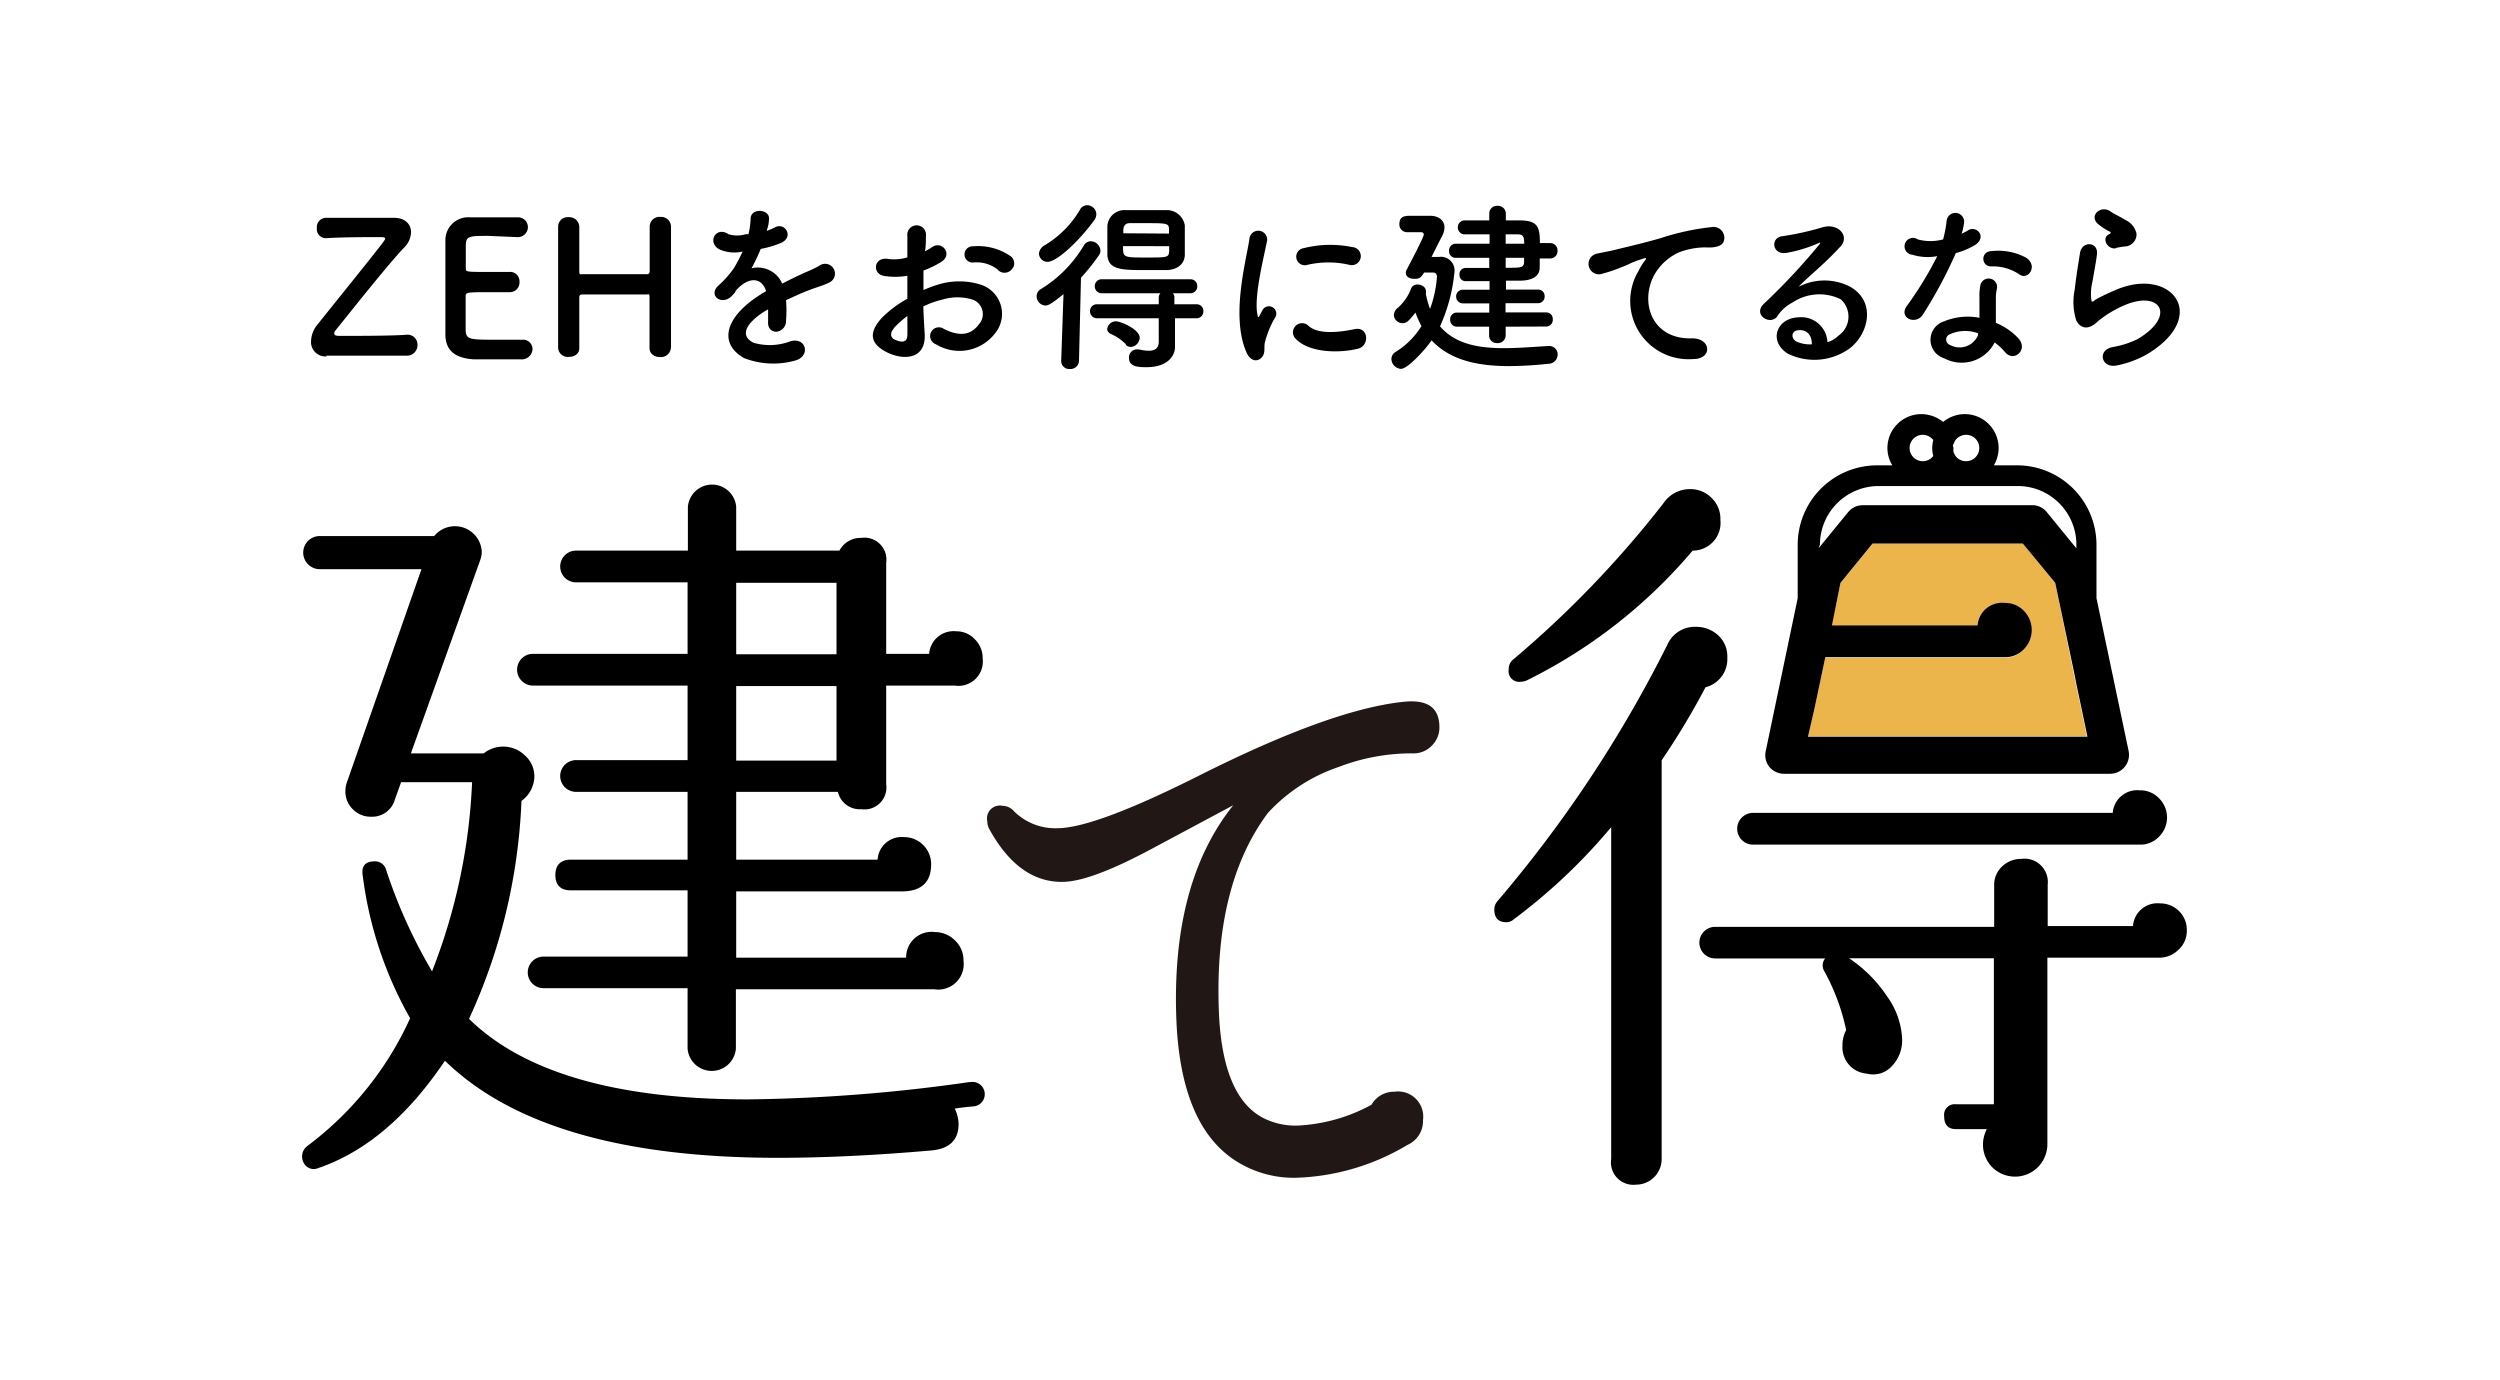
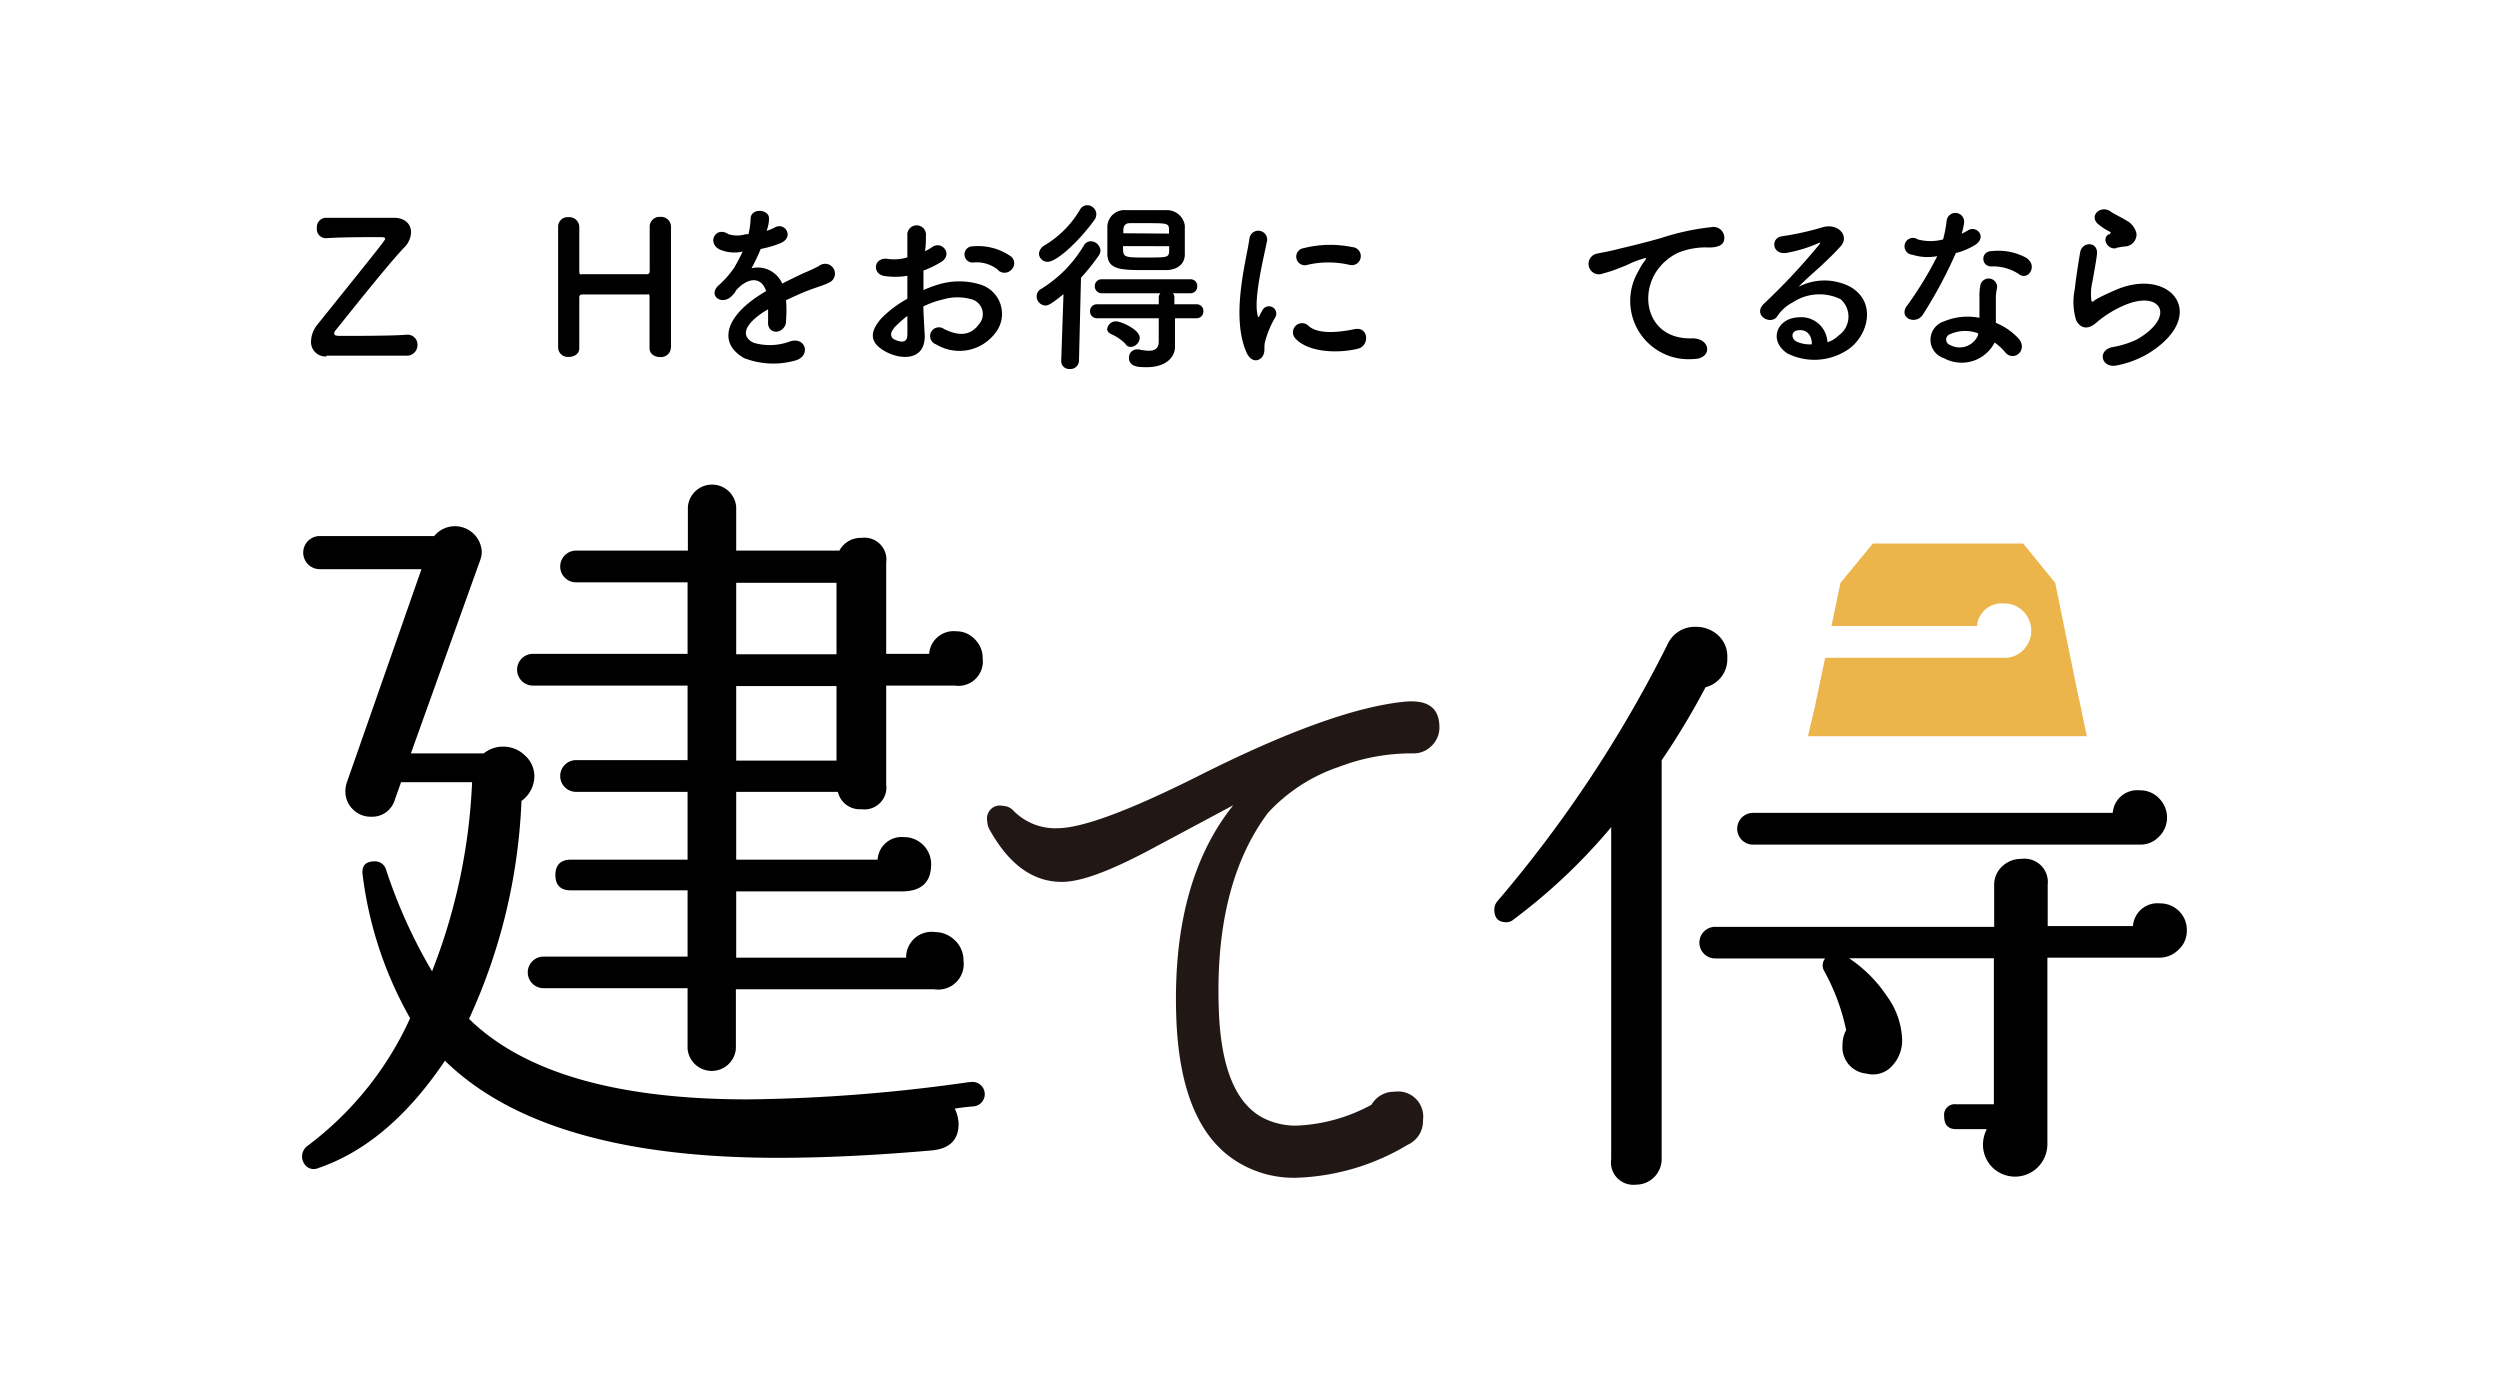
<svg xmlns="http://www.w3.org/2000/svg" viewBox="0 0 163 90">
  <defs>
    <style>.cls-1{fill:none;}.cls-2{fill:#211816;}.cls-3{fill:#ecb54c;}</style>
  </defs>
  <g id="レイヤー_2" data-name="レイヤー 2">
    <g id="グローバル">
      <rect class="cls-1" width="163" height="90" />
      <polygon class="cls-1" points="135.19 43.8 133.96 37.96 135.34 44.56 135.19 43.8" />
      <path class="cls-1" d="M121.49,32.94h11a1.2,1.2,0,0,1,1,.45l1.93,2.36v-.24a3.82,3.82,0,0,0-3.81-3.82h-9.09a3.83,3.83,0,0,0-3.82,3.82v.24l1.93-2.36A1.22,1.22,0,0,1,121.49,32.94Z" />
      <rect class="cls-1" x="47.98" y="37.97" width="6.54" height="4.67" />
      <rect class="cls-1" x="47.98" y="44.7" width="6.54" height="4.86" />
-       <path class="cls-1" d="M127.46,29.73a.86.86,0,0,0,1.54-.52.86.86,0,0,0-.85-.86.88.88,0,0,0-.69.34,1.34,1.34,0,0,0-.13.27.7.7,0,0,0,0,.25.75.75,0,0,0,0,.26A1.05,1.05,0,0,0,127.46,29.73Z" />
      <path class="cls-1" d="M125.32,30.07a.86.86,0,0,0,.68-.34,2.18,2.18,0,0,1-.07-.52,2.32,2.32,0,0,1,.07-.52.89.89,0,0,0-.68-.34.86.86,0,1,0,0,1.72Z" />
      <path d="M63.21,70.55a108.79,108.79,0,0,1-14.45,1.13q-12.82,0-18.18-5.25A37.46,37.46,0,0,0,34,52.22a2,2,0,0,0,.84-1.58,1.81,1.81,0,0,0-.62-1.39,2,2,0,0,0-1.4-.57,2,2,0,0,0-1.28.44H26.79l4.53-12.63a1.53,1.53,0,0,0,.09-.54,1.75,1.75,0,0,0-3.1-1H20.85a1.08,1.08,0,0,0,0,2.16h6.63L22.62,51a1.74,1.74,0,0,0-.1.59A1.6,1.6,0,0,0,23,52.76a1.62,1.62,0,0,0,1.18.49,1.54,1.54,0,0,0,1.57-1.13L26.15,51h4.63a38.06,38.06,0,0,1-2.61,12.33,33.62,33.62,0,0,1-3-6.63.74.74,0,0,0-.74-.54q-.93,0-.78.93a25.22,25.22,0,0,0,3.09,9.3,21.46,21.46,0,0,1-6.73,8.35.86.86,0,0,0,0,1.33.73.73,0,0,0,.74.09q4.62-1.58,8.26-7,6.48,6.33,21.72,6.33,4.47,0,10-.48c1.18-.11,1.77-.68,1.77-1.73a2.43,2.43,0,0,0-.25-1c.4-.06.78-.11,1.18-.14a.8.8,0,1,0-.2-1.58Z" />
      <path d="M34.75,44.7H44.83v4.86H37.56a1,1,0,0,0,0,2.07h7.27v4.42H37.21c-.65,0-1,.35-1,1s.33,1,1,1h7.62v4.32H35.44a1,1,0,0,0,0,2.06h9.39v3.94a1.58,1.58,0,0,0,3.15,0V64.5H60.91a1.66,1.66,0,0,0,1.91-1.86,1.78,1.78,0,0,0-.56-1.33,1.85,1.85,0,0,0-1.3-.54,1.66,1.66,0,0,0-1.88,1.67H48V58.12H58.79q1.92,0,1.92-1.77a1.76,1.76,0,0,0-1.77-1.77,1.57,1.57,0,0,0-1.72,1.47H48V51.63h6.63a1.46,1.46,0,0,0,1.53,1.13,1.43,1.43,0,0,0,1.62-1.62V44.7h4.47a1.59,1.59,0,0,0,1.82-1.77,1.71,1.71,0,0,0-.52-1.26,1.64,1.64,0,0,0-1.2-.51,1.6,1.6,0,0,0-1.77,1.47h-2.8V36.69a1.43,1.43,0,0,0-1.62-1.62,1.56,1.56,0,0,0-1.43.83H48V33.05a1.58,1.58,0,0,0-3.15,0V35.9H37.56a1,1,0,0,0,0,2.07h7.27v4.66H34.75a1,1,0,0,0,0,2.07ZM48,38h6.54v4.66H48Zm0,6.73h6.54v4.86H48Z" />
      <path d="M112.62,42.88A1.86,1.86,0,0,0,112,41.4a2.11,2.11,0,0,0-1.45-.53A1.94,1.94,0,0,0,108.73,42a82.71,82.71,0,0,1-11.1,16.76.84.84,0,0,0-.2.54c0,.55.26.83.79.83a.74.74,0,0,0,.49-.2,37.42,37.42,0,0,0,6.34-6V75.57a1.46,1.46,0,0,0,1.62,1.67,1.67,1.67,0,0,0,1.67-1.67v-26a49.1,49.1,0,0,0,2.86-4.76A1.89,1.89,0,0,0,112.62,42.88Z" />
-       <path d="M99.15,44.45a1,1,0,0,0,.4-.09,33.65,33.65,0,0,0,10.81-8.46,1.81,1.81,0,0,0,1.81-2,1.89,1.89,0,0,0-.58-1.44,1.93,1.93,0,0,0-1.38-.57,2.08,2.08,0,0,0-1.76.93A67.56,67.56,0,0,1,98.66,43a.77.77,0,0,0-.29.64A.69.69,0,0,0,99.15,44.45Z" />
      <path d="M142.09,59.42a1.75,1.75,0,0,0-1.26-.52,1.6,1.6,0,0,0-1.76,1.48h-5.56v-2.7A1.52,1.52,0,0,0,131.79,56a1.77,1.77,0,0,0-1.25.49,1.62,1.62,0,0,0-.52,1.24v2.7H111.83a1,1,0,1,0,0,2.06H119a.72.72,0,0,0-.05.84,13.9,13.9,0,0,1,1.42,3.83,2.07,2.07,0,0,0-.24,1A1.72,1.72,0,0,0,121.71,70a1.66,1.66,0,0,0,1.67-.52,2.41,2.41,0,0,0,.64-1.69,5.1,5.1,0,0,0-1-2.85,8.86,8.86,0,0,0-2.46-2.46H130V72h-2.46a.69.69,0,0,0-.78.78q0,.84.78.84h2a2.21,2.21,0,0,0-.25,1,2.1,2.1,0,0,0,.59,1.47,2.11,2.11,0,0,0,3,0,2.14,2.14,0,0,0,.61-1.52V62.44h7.27a1.76,1.76,0,0,0,1.28-.52,1.64,1.64,0,0,0,.54-1.25A1.71,1.71,0,0,0,142.09,59.42Z" />
      <path d="M114.3,55.07h25.22a1.68,1.68,0,0,0,1.25-.52,1.76,1.76,0,0,0,0-2.5,1.68,1.68,0,0,0-1.25-.52A1.6,1.6,0,0,0,137.75,53H114.3a1,1,0,0,0,0,2.07Z" />
      <path class="cls-2" d="M91.49,45.76q-4.76.5-13.39,4.85Q71.34,54,68.93,54a3.81,3.81,0,0,1-2.81-1.1,1,1,0,0,0-.75-.36.84.84,0,0,0-1,1,1.12,1.12,0,0,0,.15.55q1.89,3.41,4.71,3.41c1.2,0,3-.65,5.57-2l5.61-3q-4.06,5.07-3.71,14Q77,73.79,81,75.94a7,7,0,0,0,3.52.85,15,15,0,0,0,7.26-2.15,1.69,1.69,0,0,0,1-1.61,1.64,1.64,0,0,0-1.86-1.85,1.69,1.69,0,0,0-1.5.85,11.13,11.13,0,0,1-4.87,1.36,4.65,4.65,0,0,1-2.21-.51q-2.55-1.35-2.85-6.52Q79.06,57.84,82.67,53a11.1,11.1,0,0,1,4.63-3,13.22,13.22,0,0,1,4.85-.88,1.62,1.62,0,0,0,1.19-.49,1.65,1.65,0,0,0,.51-1.21C93.85,46.12,93.06,45.59,91.49,45.76Z" />
      <path class="cls-3" d="M134.18,48h1.88l-.38-1.82-.34-1.6L134,38l-2.09-2.56h-9.8L120,38l-.59,2.82h9.49a1.61,1.61,0,0,1,1.78-1.47,1.68,1.68,0,0,1,1.25.52,1.79,1.79,0,0,1,0,2.5,1.68,1.68,0,0,1-1.25.52H119l-.2.95-.5,2.37L117.88,48h16.3Z" />
-       <path d="M116.37,50.45h21.21a1.23,1.23,0,0,0,1.23-1.23,1.58,1.58,0,0,0-.05-.38L136.69,39V35.51a5.18,5.18,0,0,0-5.17-5.17H130a2.25,2.25,0,0,0,.31-1.13,2.21,2.21,0,0,0-2.2-2.21,2.26,2.26,0,0,0-1.42.51,2.27,2.27,0,0,0-1.41-.51,2.21,2.21,0,0,0-2.22,2.21,2.16,2.16,0,0,0,.32,1.13h-1a5.18,5.18,0,0,0-5.17,5.17V39l-2.09,10a1.23,1.23,0,0,0,.24,1A1.26,1.26,0,0,0,116.37,50.45Zm11-21.49a1.34,1.34,0,0,1,.13-.27.88.88,0,0,1,.69-.34.86.86,0,0,1,0,1.72.85.85,0,0,1-.69-.34,1.05,1.05,0,0,1-.13-.26.75.75,0,0,1,0-.26A.7.7,0,0,1,127.33,29Zm-2-.61a.89.89,0,0,1,.68.34,2.32,2.32,0,0,0-.07.52,2.18,2.18,0,0,0,.07.52.86.86,0,1,1-.68-1.38Zm-6.71,7.16a3.83,3.83,0,0,1,3.82-3.82h9.09a3.82,3.82,0,0,1,3.81,3.82v.24l-1.93-2.36a1.2,1.2,0,0,0-1-.45h-11a1.22,1.22,0,0,0-.95.45l-1.93,2.36Zm-.35,10.66.5-2.37.2-.95h11.7a1.68,1.68,0,0,0,1.25-.52,1.79,1.79,0,0,0,0-2.5,1.68,1.68,0,0,0-1.25-.52,1.61,1.61,0,0,0-1.78,1.47h-9.49L120,38l2.09-2.56h9.8L134,38l1.23,5.84.15.77.34,1.6.38,1.82H117.88Z" />
      <path d="M21.28,23.24a.94.94,0,0,1-1-1,1.82,1.82,0,0,1,.45-1.12c4.22-5.25,4.38-5.46,4.38-5.55s-.05-.11-.41-.11c-.65,0-2.45,0-3.44.07a.59.59,0,0,1-.6-.66.61.61,0,0,1,.57-.67h0c.59,0,1.53,0,2.45,0h2c.75,0,1.12.43,1.12.95a1.46,1.46,0,0,1-.46,1c-1.09,1.15-3.55,4.26-4.47,5.4a.28.28,0,0,0-.08.19c0,.16.2.16.48.16.88,0,3.45,0,4.27-.08h0a.65.65,0,0,1,.68.66.69.69,0,0,1-.74.71H21.28Z" />
-       <path d="M31.86,15.38c-1.2,0-1.45,0-1.49.53,0,.29,0,.88,0,1.58,0,.24,0,.24,1.49.24.55,0,1.12,0,1.34,0a.61.61,0,0,1,.67.64.63.63,0,0,1-.63.68h-.06c-.3,0-.76,0-1.21,0-1.49,0-1.61,0-1.61.26,0,1.79,0,2.06,0,2.27.06.55.26.57,1.95.57l1.7,0h.06a.61.61,0,0,1,.65.61.7.7,0,0,1-.76.67c-.15,0-.85,0-1.55,0s-1.37,0-1.53,0c-1.1-.08-1.79-.48-1.84-1.53,0-.51,0-1.39,0-2.37,0-1.46,0-3.09,0-3.85a1.49,1.49,0,0,1,1.62-1.51l1.57,0,1.52,0a.64.64,0,0,1,.67.64.66.66,0,0,1-.71.65Z" />
      <path d="M43.74,22.69a.64.64,0,0,1-.7.59c-.34,0-.69-.19-.69-.58v0c0-.54,0-1.08,0-1.57,0-.76,0-1.38,0-1.71s-.05-.21-.23-.22c-.42,0-1.13,0-1.85,0-.88,0-1.81,0-2.27,0-.1,0-.23,0-.23.19s0,.95,0,1.74c0,.48,0,1,0,1.57v0c0,.39-.34.57-.69.57a.63.63,0,0,1-.69-.58h0c0-1.27,0-2.86,0-4.35s0-2.62,0-3.53a.62.62,0,0,1,.68-.65.65.65,0,0,1,.7.63v0c0,.48,0,1,0,1.38,0,.65,0,1.19,0,1.49s.09.22.19.22c.3,0,1.13,0,2,0s1.77,0,2.21,0c.14,0,.19-.08.19-.21,0-.29,0-.83,0-1.49,0-.43,0-.91,0-1.39a.64.64,0,0,1,.69-.65.65.65,0,0,1,.7.63v0c0,.87,0,2.16,0,3.47,0,1.67,0,3.4,0,4.41Z" />
      <path d="M50,15.05a4.2,4.2,0,0,0,.5-.21c.66-.4,1.31.6.42,1a6.6,6.6,0,0,1-1.32.39A12.2,12.2,0,0,1,49,17.49a1.74,1.74,0,0,1,2,1c.49-.25,1-.5,1.46-.71a9.59,9.59,0,0,0,.94-.44.64.64,0,1,1,.67,1.08c-.38.19-.66.25-1.3.49s-1,.43-1.52.66a8.24,8.24,0,0,1,0,1.32.7.7,0,0,1-.63.74c-.3,0-.58-.21-.54-.68,0-.25,0-.53,0-.78l-.31.18c-1.49,1-1.31,1.68-.63,2a3.76,3.76,0,0,0,2.37-.09c1.06-.33,1.39,1,.29,1.26a5.27,5.27,0,0,1-3.28-.17c-1.61-.91-1.33-2.53.84-4,.17-.11.36-.24.59-.37-.32-1-1.25-.89-2,0l0,.05a3.2,3.2,0,0,1-.28.31c-.66.59-1.53-.1-.81-.74a6.38,6.38,0,0,0,1-1.13,12,12,0,0,0,.56-1.07,2.42,2.42,0,0,1-1.49-.13c-.86-.43-.27-1.56.57-1a1.89,1.89,0,0,0,1.12,0l.18,0a5,5,0,0,0,.14-1c0-.72,1.17-.65,1.2-.06A2.26,2.26,0,0,1,50,15Z" />
      <path d="M60.29,21.78c.09,1.71-1.44,1.69-2.42,1.21-1.43-.7-1-1.55-.4-2.24a7.26,7.26,0,0,1,1.69-1.27c0-.51,0-1,0-1.5A4.69,4.69,0,0,1,57.7,18c-.89-.11-.75-1.31.25-1.11a3,3,0,0,0,1.21-.11c0-.56,0-.94,0-1.4a.61.61,0,1,1,1.21,0c0,.26,0,.65-.06,1a3.57,3.57,0,0,0,.48-.28c.65-.43,1.38.52.54,1a6.4,6.4,0,0,1-1.12.54c0,.37,0,.82,0,1.27a8.73,8.73,0,0,1,1-.37,4.68,4.68,0,0,1,2.67,0,2,2,0,0,1,1,3.19,2.93,2.93,0,0,1-3.85.72.57.57,0,1,1,.52-1c.93.46,1.7.47,2.27-.3a1,1,0,0,0-.42-1.62,3.36,3.36,0,0,0-1.94,0,5.93,5.93,0,0,0-1.26.45C60.22,20.64,60.26,21.26,60.29,21.78Zm-2-.38c-.25.27-.25.58,0,.72.51.25.86.21.87-.26s0-.76,0-1.26A7.1,7.1,0,0,0,58.27,21.4Zm6.8-3.79a2.22,2.22,0,0,0-1.58-.5.53.53,0,1,1-.06-1.05,3.7,3.7,0,0,1,2.49.68.58.58,0,0,1,0,.85A.61.61,0,0,1,65.07,17.61Z" />
      <path d="M69.34,19.18c-.82.66-1,.74-1.18.74a.6.6,0,0,1-.57-.6.53.53,0,0,1,.29-.48A8.3,8.3,0,0,0,70.67,16a.53.53,0,0,1,.44-.27.65.65,0,0,1,.64.61.59.59,0,0,1-.11.32,14.44,14.44,0,0,1-1.16,1.45l-.13,5.41a.56.56,0,0,1-.6.54.52.52,0,0,1-.56-.51v0Zm-1-2.11a.56.56,0,0,1-.6-.54A.7.7,0,0,1,68.1,16a6.58,6.58,0,0,0,2.31-2.32.54.54,0,0,1,.47-.3.6.6,0,0,1,.6.58.65.65,0,0,1-.11.36C70.39,15.69,68.91,17.07,68.31,17.07Zm8.27,3.68v.93l0,.94v0c0,.61-.52,1.32-1.84,1.32-.5,0-1.16,0-1.16-.61a.52.52,0,0,1,.53-.55h.11a3.07,3.07,0,0,0,.64.09c.38,0,.66-.14.66-.59v0l0-1.53h-4a.45.45,0,0,1-.48-.46.44.44,0,0,1,.48-.45h4l0-.44a.42.42,0,0,1,.11-.28H71.86a.45.45,0,0,1-.48-.46.44.44,0,0,1,.48-.45H77.6a.43.43,0,0,1,.46.45.44.44,0,0,1-.46.46H76.47a.39.39,0,0,1,.1.27v.45H78a.43.43,0,0,1,.46.45.44.44,0,0,1-.46.46Zm-.48-3.14c-.39,0-.9,0-1.4,0-1.57,0-2.48,0-2.53-1,0-.2,0-.44,0-.7s0-.81,0-1.16a1.11,1.11,0,0,1,1.18-1.05c.4,0,.88,0,1.38,0s1,0,1.34,0a1.18,1.18,0,0,1,1.15,1c0,.33,0,.74,0,1.12s0,.56,0,.8C77.23,17.21,76.79,17.57,76.1,17.61Zm-2.71,4.85a3.12,3.12,0,0,0-1-.69c-.16-.09-.23-.19-.23-.31a.57.57,0,0,1,.56-.51c.35,0,1.56.54,1.56,1.07a.63.63,0,0,1-.57.6A.44.44,0,0,1,73.39,22.46Zm2.8-7.23c0-.07,0-.14,0-.21,0-.46-.07-.47-1.45-.47l-1.1,0c-.35,0-.42.23-.43.46,0,.06,0,.13,0,.2Zm-3,.82c0,.73,0,.74,1.46.74s1.52,0,1.55-.42c0-.1,0-.22,0-.32Z" />
-       <path d="M81.25,22.93c-1-2.36,0-5.91.21-7.34a.58.58,0,1,1,1.16.07c-.19,1-.91,3.79-.62,4.91,0,.15.08.12.13,0s.16-.3.2-.38a.48.48,0,0,1,.84.46,6.12,6.12,0,0,0-.7,1.68c-.08.33.07.7-.23,1S81.49,23.52,81.25,22.93Zm3.22-.85a.59.59,0,0,1,.85-.83c.65.59,2.09.4,3,.21s1,1.06.24,1.27C87.3,23.05,85.33,23,84.47,22.08Zm.68-4.79A.56.56,0,1,1,85,16.18a7.08,7.08,0,0,1,3.16-.07.59.59,0,1,1-.21,1.15A6.08,6.08,0,0,0,85.15,17.29Z" />
-       <path d="M92.85,17.77c-.2.33-.3.41-.63.41s-.56-.14-.56-.39a.41.41,0,0,1,.07-.23c.14-.27,1.1-2.09,1.1-2.26s-.15-.16-.26-.16h-.84a.5.5,0,0,1-.49-.53c0-.54.41-.54.71-.54l1.29,0c.54,0,.94.28.94.76a1.35,1.35,0,0,1-.19.63c-.11.21-.39.76-.65,1.29h.49a.89.89,0,0,1,1,1,11.23,11.23,0,0,1-.94,3.53c1,1.16,2.52,1.42,4.16,1.42,1,0,2-.09,2.92-.14h0a.55.55,0,0,1,.59.56.61.61,0,0,1-.63.6,24.17,24.17,0,0,1-2.53.15c-2,0-3.83-.36-5.06-1.68-.36.54-1.54,1.86-2,1.86a.67.67,0,0,1-.62-.64.55.55,0,0,1,.3-.48,5.18,5.18,0,0,0,1.66-1.67,6,6,0,0,1-.39-.88c-.48.6-.59.69-.85.69a.56.56,0,0,1-.56-.53.65.65,0,0,1,.27-.48A3.11,3.11,0,0,0,92,18.82a.43.43,0,0,1,.43-.27c.26,0,.54.17.54.43a.45.45,0,0,1,0,.12.47.47,0,0,0,0,.09,5.93,5.93,0,0,0,.27.95,7.9,7.9,0,0,0,.45-2.08c0-.23-.12-.29-.26-.29Zm5.32,3.53v.58a.51.51,0,0,1-.54.49.5.5,0,0,1-.54-.49V21.3H95a.44.44,0,0,1-.45-.47.43.43,0,0,1,.45-.45H97.1l0-.6H95.4a.44.44,0,0,1-.46-.45.43.43,0,0,1,.46-.44h1.72v-.56c-.63,0-1.23,0-1.58,0a.39.39,0,0,1-.38-.43.4.4,0,0,1,.38-.43h0l1.56,0v-.66H94.9a.42.42,0,0,1-.42-.46.43.43,0,0,1,.42-.46h2.22l0-.61H95.44a.46.46,0,0,1,0-.91H97.1v-.46a.5.5,0,0,1,.54-.49.51.51,0,0,1,.54.49v.46h.9c1.19,0,1.32.44,1.32,1.48h.69a.47.47,0,0,1,.46.5.47.47,0,0,1-.46.5h-.7c0,.2,0,.41,0,.58,0,.63-.56.86-1.27.87h-.93v.58h2.08a.42.42,0,0,1,.44.44.43.43,0,0,1-.44.45H98.16v.6h2.65a.42.42,0,0,1,.43.45.43.43,0,0,1-.43.47Zm0-4.49v.65c1,0,1.17,0,1.2-.35,0-.09,0-.19,0-.3Zm0-1.53v.61h1.21c0-.5-.1-.6-.4-.61Z" />
+       <path d="M81.25,22.93c-1-2.36,0-5.91.21-7.34a.58.58,0,1,1,1.16.07c-.19,1-.91,3.79-.62,4.91,0,.15.08.12.13,0s.16-.3.2-.38a.48.48,0,0,1,.84.46,6.12,6.12,0,0,0-.7,1.68c-.08.33.07.7-.23,1S81.49,23.52,81.25,22.93Zm3.22-.85a.59.59,0,0,1,.85-.83c.65.59,2.09.4,3,.21s1,1.06.24,1.27C87.3,23.05,85.33,23,84.47,22.08m.68-4.79A.56.56,0,1,1,85,16.18a7.08,7.08,0,0,1,3.16-.07.59.59,0,1,1-.21,1.15A6.08,6.08,0,0,0,85.15,17.29Z" />
      <path d="M106.83,17.67a4.06,4.06,0,0,1,.38-.63c.19-.25.13-.24-.1-.17-.9.29-.69.29-1.51.6a8.54,8.54,0,0,1-1.08.36.68.68,0,1,1-.41-1.29c.26-.06,1-.19,1.34-.29.58-.14,1.63-.38,2.85-.73a16,16,0,0,1,3.27-.71.71.71,0,0,1,.82.92c-.07.21-.34.45-1.18.4a4.86,4.86,0,0,0-1.78.34,3.53,3.53,0,0,0-1.54,1.4c-1,1.76-.25,4.28,2.44,4.19,1.26,0,1.33,1.36.06,1.35A3.8,3.8,0,0,1,106.83,17.67Z" />
      <path d="M119.86,21.89a1.51,1.51,0,0,0,.15-2.38,3.15,3.15,0,0,0-3.13.21,2.61,2.61,0,0,0-1,.9c-.43.63-1.63-.08-.88-.81a41.6,41.6,0,0,0,3.62-3.87c.13-.17,0-.12-.09-.07a9.28,9.28,0,0,1-2,.61c-1,.2-1.13-1-.31-1.08a18.59,18.59,0,0,0,2.64-.59c1-.27,1.75.58,1.15,1.25-.39.43-.87.9-1.35,1.34s-1,.88-1.39,1.3a3.65,3.65,0,0,1,3.37,0c1.73,1,1.17,3.14-.09,4.05a3.93,3.93,0,0,1-4,.3c-1.27-.82-.71-2.31.71-2.36a1.71,1.71,0,0,1,1.89,1.62A1.67,1.67,0,0,0,119.86,21.89Zm-2.56-.36c-.53,0-.55.54-.17.74a2.12,2.12,0,0,0,1,.18C118.15,21.9,117.83,21.48,117.3,21.53Z" />
      <path d="M124.69,16.61a.55.55,0,1,1,.35-1,3.21,3.21,0,0,0,1.65,0,7.62,7.62,0,0,0,.23-1.21.57.57,0,0,1,1.14.11,4.1,4.1,0,0,1-.16.73c.14-.07.27-.13.38-.2.54-.39,1.3.36.53.91a4.58,4.58,0,0,1-1.29.55,29.43,29.43,0,0,1-2.14,4c-.45.72-1.6.25-1.07-.53a23.38,23.38,0,0,0,2-3.27A3.34,3.34,0,0,1,124.69,16.61Zm2.07,6.75a1.26,1.26,0,0,1,0-2.41,4,4,0,0,1,2.3-.23V20.3c0-.3,0-.6,0-.9a3.6,3.6,0,0,1,.06-.8.55.55,0,0,1,1.08.22,2.75,2.75,0,0,0-.07.56c0,.28,0,.58,0,.92s0,.48,0,.75a4.15,4.15,0,0,1,1.46,1c.69.75-.29,1.6-.86.91a3.78,3.78,0,0,0-.68-.63A2.41,2.41,0,0,1,126.76,23.36Zm.38-1.57a.37.37,0,0,0,0,.7,1.3,1.3,0,0,0,1.83-.64s0-.08,0-.12A2.42,2.42,0,0,0,127.14,21.79Zm2.68-4.42c-.66,0-.71-1,.06-1a3.84,3.84,0,0,1,2.2.42c.82.5.19,1.49-.39,1.12A3.07,3.07,0,0,0,129.82,17.37Z" />
      <path d="M138,23.83c-1,.19-1.28-1-.26-1.2a6,6,0,0,0,1.61-.51c1.32-.77,1.68-1.6,1.42-2.08s-1.12-.66-2.39-.08a7.09,7.09,0,0,0-1.61,1c-.71.68-1.19.35-1.4-.07a4,4,0,0,1-.1-2c.1-.88.25-1.8.35-2.41.12-.77,1.21-.75,1.1.12-.06.5-.19,1.17-.29,1.75a3.3,3.3,0,0,0-.07,1.24c0,.1.1.1.2,0s.81-.44,1.37-.68c3.62-1.57,6.18,1.66,2.12,4.15A6.52,6.52,0,0,1,138,23.83Zm0-7.65c-.58.14-1-.63-.51-.9.06,0,.18-.1.1-.16a3.79,3.79,0,0,1-.85-.56c-.52-.56.27-1.2.87-.77.22.16.63.34,1,.57a1.28,1.28,0,0,1,.69.87.79.79,0,0,1-.76.84A4.33,4.33,0,0,0,137.91,16.18Z" />
    </g>
  </g>
</svg>